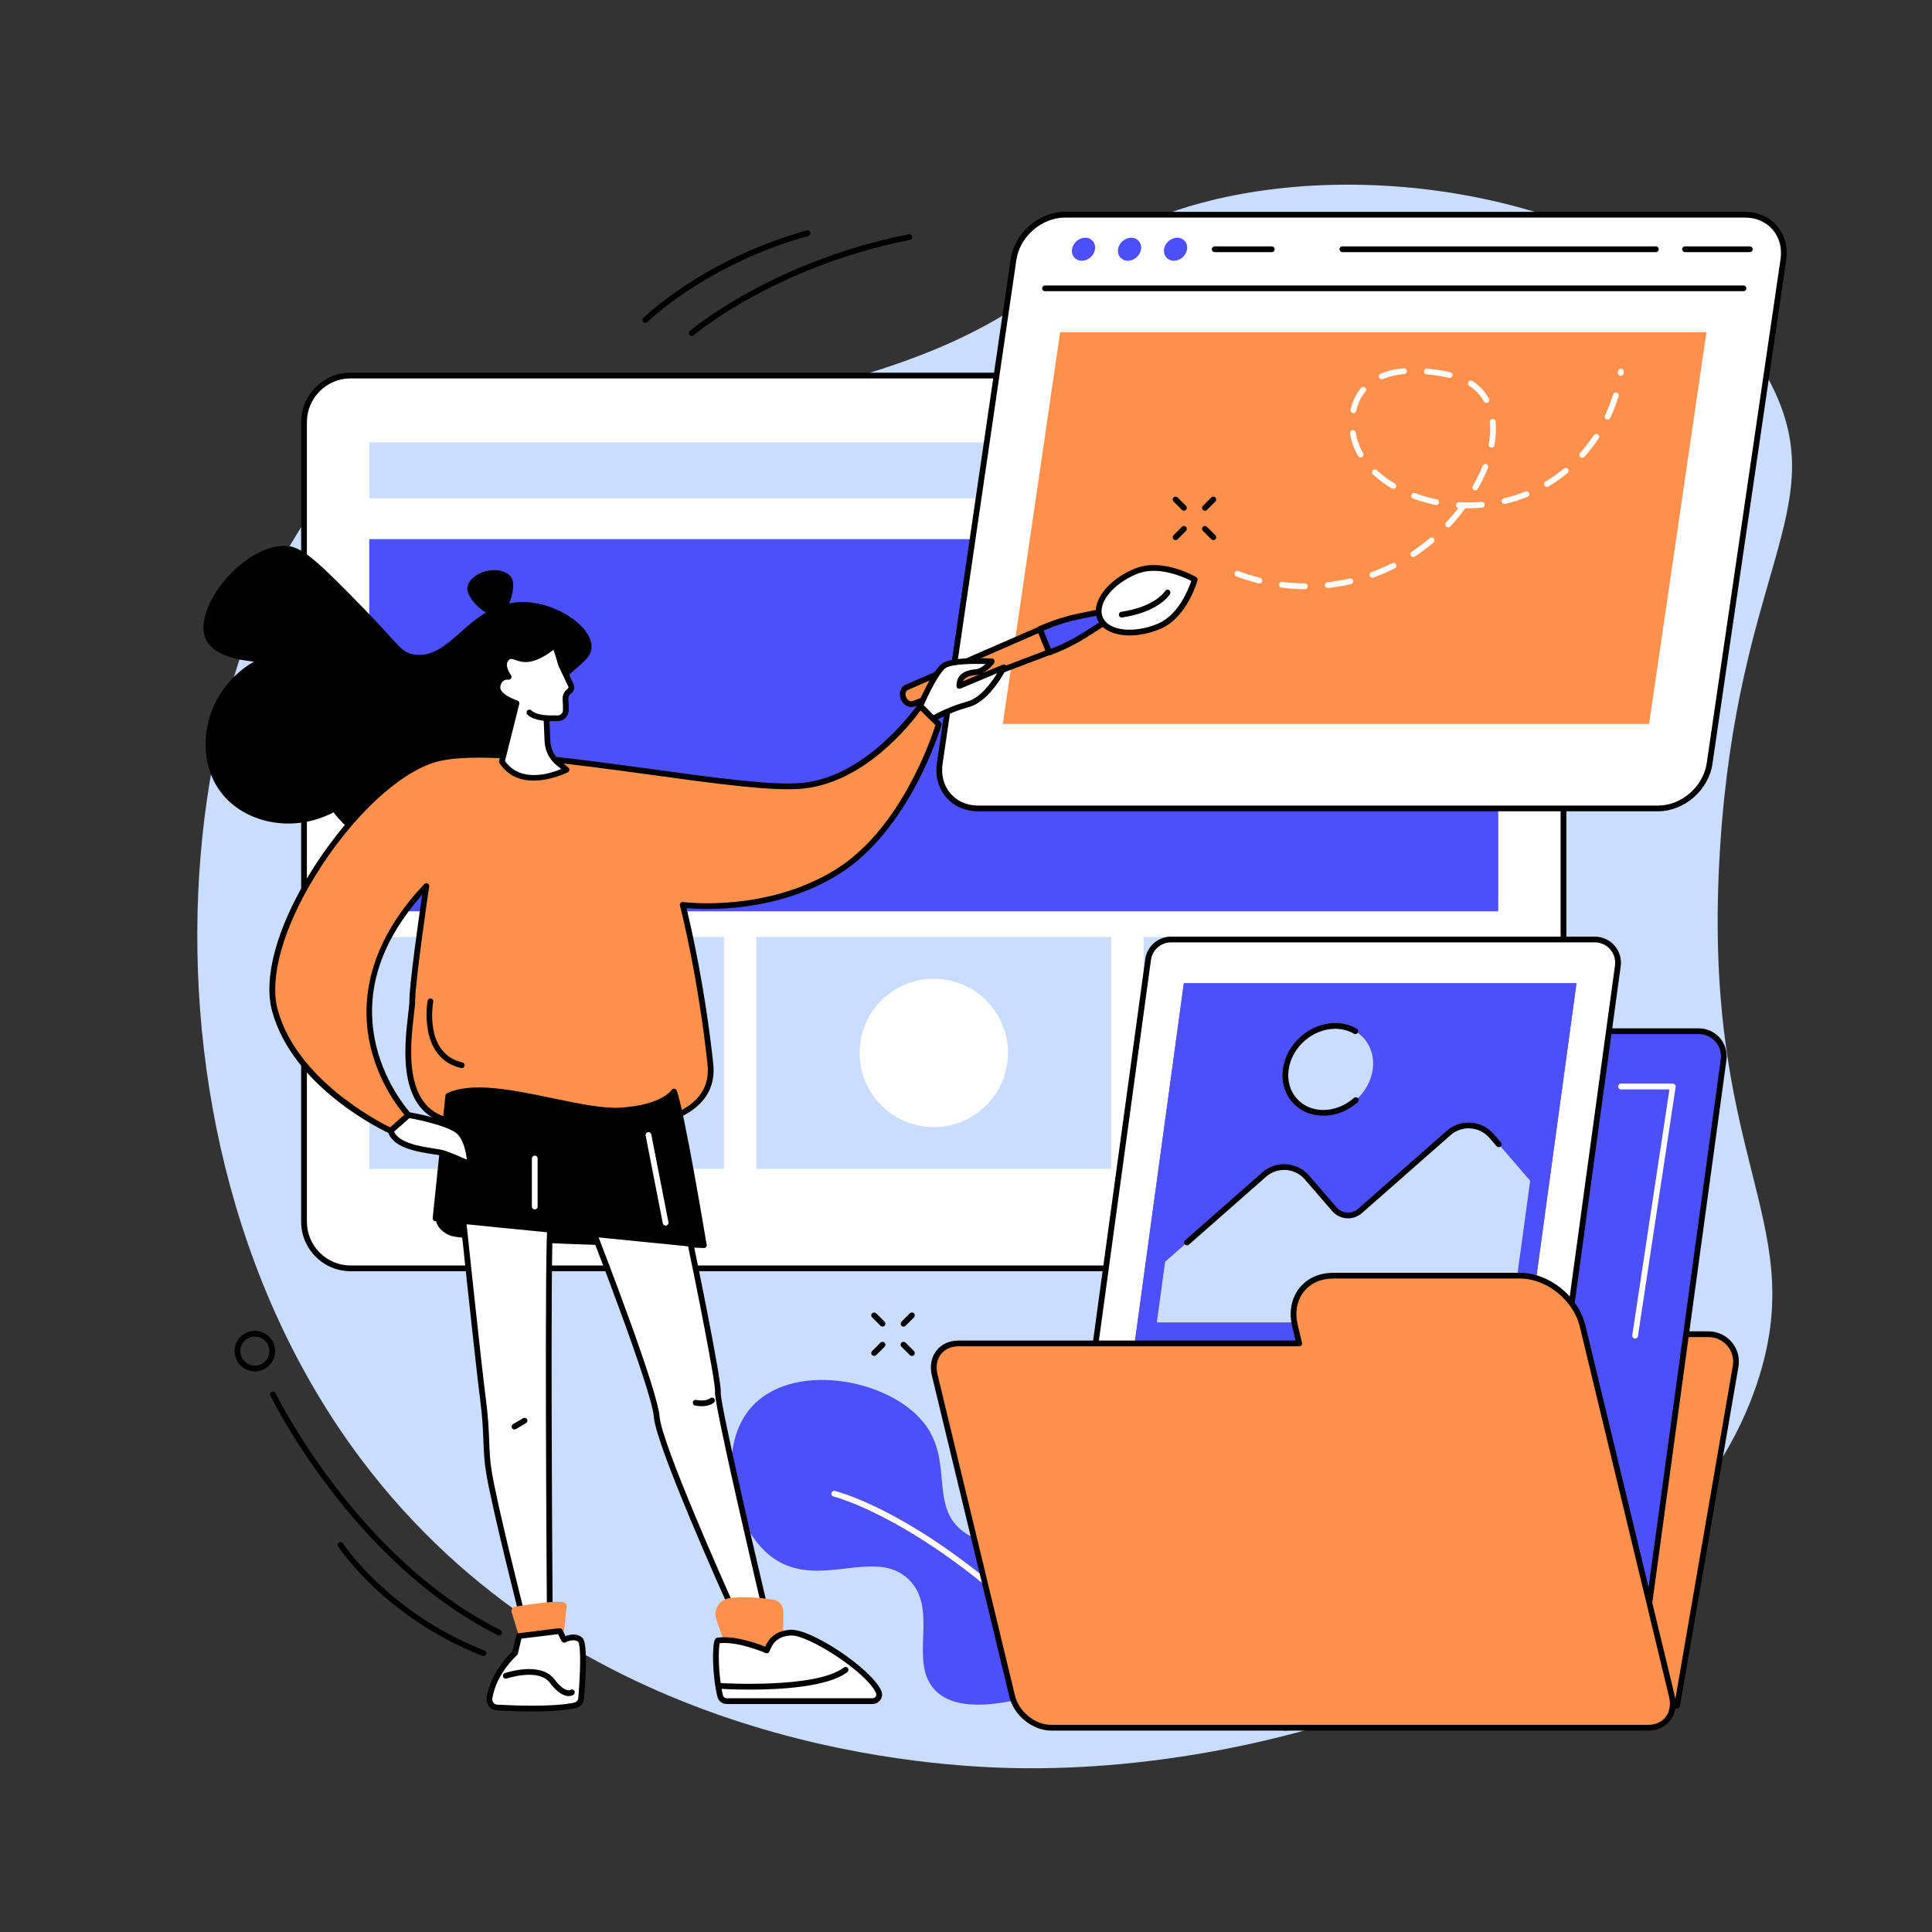
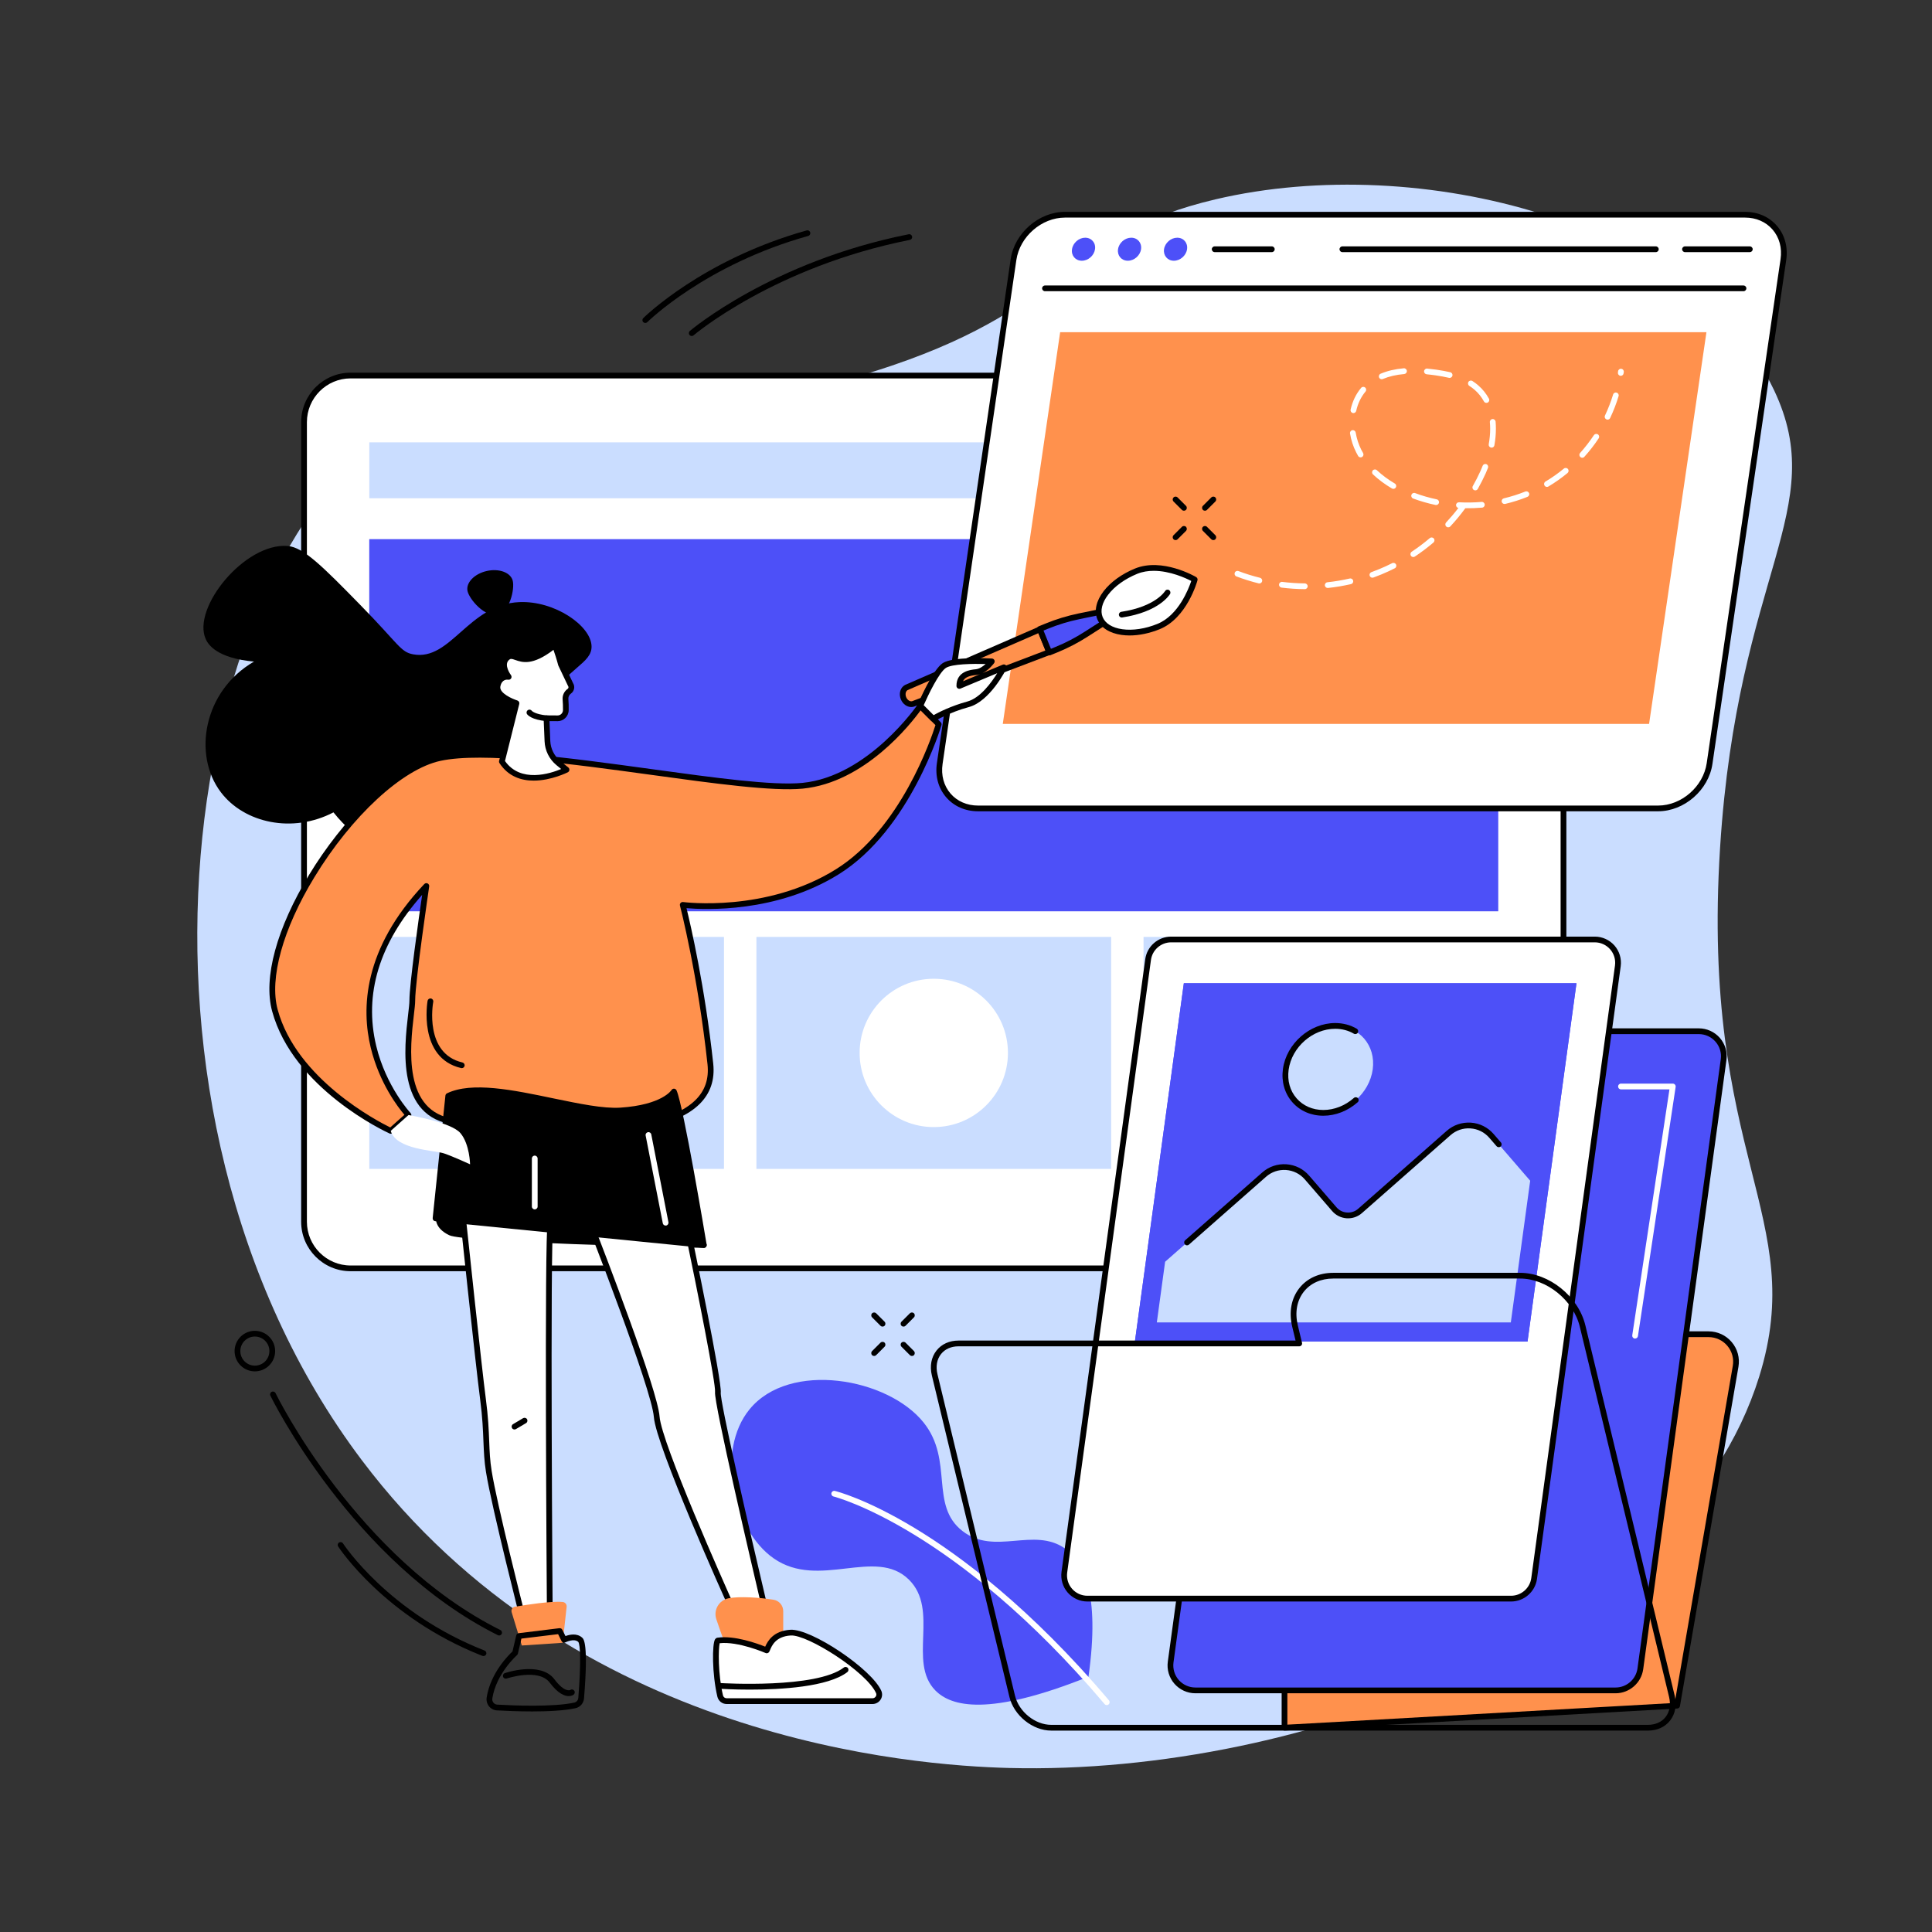
<svg xmlns="http://www.w3.org/2000/svg" width="250" zoomAndPan="magnify" viewBox="0 0 187.5 187.5" height="250" preserveAspectRatio="xMidYMid meet" version="1.2">
  <rect x="0" y="0" width="187.5" height="187.5" fill="#333333" stroke="none" />
  <g id="bb0bffca11">
    <path style=" stroke:none;fill-rule:nonzero;fill:#caddff;fill-opacity:1;" d="M 86.562 35.48 C 103.91 29.602 103.582 22.719 117.988 19.34 C 137.848 14.684 164.496 21.656 172.172 37.867 C 177.652 49.441 168.633 55.535 166.934 82.254 C 165.023 112.277 175.551 118.113 170.727 133.613 C 162.973 158.523 126.605 172.312 97.941 171.582 C 88.707 171.344 55.629 168.961 35.094 141.684 C 9.352 107.492 17.652 53.234 39.605 40.801 C 52.055 33.754 61.922 43.836 86.562 35.48 " />
    <path style=" stroke:none;fill-rule:nonzero;fill:#4d50f8;fill-opacity:1;" d="M 105.637 162.723 C 106.797 154.512 105.105 151.531 103.391 150.305 C 100.344 148.125 96.531 151.02 93.402 148.582 C 90.184 146.074 92.578 141.738 89.641 138.062 C 86.168 133.715 76.625 132.039 72.75 136.766 C 69.43 140.809 71.117 148.48 75.09 151.242 C 79.496 154.309 84.969 150.105 88.207 153.301 C 91.184 156.238 88.086 161.309 90.77 164.051 C 92.305 165.621 95.934 166.617 105.637 162.723 " />
    <path style=" stroke:none;fill-rule:nonzero;fill:#ffffff;fill-opacity:1;" d="M 107.41 165.48 C 107.332 165.48 107.254 165.445 107.199 165.379 C 92.711 148.27 81.012 145.262 80.895 145.234 C 80.746 145.199 80.652 145.047 80.691 144.898 C 80.727 144.75 80.879 144.656 81.027 144.695 C 81.148 144.723 84.055 145.445 88.805 148.32 C 93.176 150.965 99.988 156.004 107.625 165.02 C 107.723 165.137 107.707 165.312 107.59 165.414 C 107.539 165.457 107.473 165.48 107.41 165.48 " />
    <path style=" stroke:none;fill-rule:nonzero;fill:#ffffff;fill-opacity:1;" d="M 147.215 36.445 L 34.027 36.445 C 31.531 36.445 29.504 38.469 29.504 40.969 L 29.504 118.57 C 29.504 121.066 31.531 123.094 34.027 123.094 L 147.215 123.094 C 149.711 123.094 151.738 121.066 151.738 118.57 L 151.738 40.969 C 151.738 38.469 149.711 36.445 147.215 36.445 " />
    <path style=" stroke:none;fill-rule:nonzero;fill:#000000;fill-opacity:1;" d="M 34.027 36.723 C 31.688 36.723 29.785 38.629 29.785 40.969 L 29.785 118.57 C 29.785 120.91 31.688 122.816 34.027 122.816 L 147.215 122.816 C 149.555 122.816 151.457 120.91 151.457 118.57 L 151.457 40.969 C 151.457 38.629 149.555 36.723 147.215 36.723 Z M 147.215 123.371 L 34.027 123.371 C 31.379 123.371 29.227 121.219 29.227 118.57 L 29.227 40.969 C 29.227 38.32 31.379 36.168 34.027 36.168 L 147.215 36.168 C 149.863 36.168 152.016 38.32 152.016 40.969 L 152.016 118.57 C 152.016 121.219 149.863 123.371 147.215 123.371 " />
    <path style=" stroke:none;fill-rule:nonzero;fill:#caddff;fill-opacity:1;" d="M 145.406 48.355 L 35.84 48.355 L 35.84 42.93 L 145.406 42.93 L 145.406 48.355 " />
    <path style=" stroke:none;fill-rule:nonzero;fill:#4d50f8;fill-opacity:1;" d="M 145.406 88.441 L 35.836 88.441 L 35.836 52.324 L 145.406 52.324 L 145.406 88.441 " />
    <path style=" stroke:none;fill-rule:nonzero;fill:#ffffff;fill-opacity:1;" d="M 142.91 45.641 C 142.91 46.363 142.324 46.949 141.602 46.949 C 140.879 46.949 140.297 46.363 140.297 45.641 C 140.297 44.922 140.879 44.336 141.602 44.336 C 142.324 44.336 142.91 44.922 142.91 45.641 " />
    <path style=" stroke:none;fill-rule:nonzero;fill:#caddff;fill-opacity:1;" d="M 70.262 113.441 L 35.84 113.441 L 35.84 90.926 L 70.262 90.926 L 70.262 113.441 " />
    <path style=" stroke:none;fill-rule:nonzero;fill:#caddff;fill-opacity:1;" d="M 107.836 113.441 L 73.41 113.441 L 73.41 90.926 L 107.836 90.926 L 107.836 113.441 " />
    <path style=" stroke:none;fill-rule:nonzero;fill:#caddff;fill-opacity:1;" d="M 145.406 113.441 L 110.98 113.441 L 110.98 90.926 L 145.406 90.926 L 145.406 113.441 " />
    <path style=" stroke:none;fill-rule:nonzero;fill:#ffffff;fill-opacity:1;" d="M 135.391 102.184 C 135.391 106.16 132.168 109.383 128.191 109.383 C 124.219 109.383 120.996 106.16 120.996 102.184 C 120.996 98.211 124.219 94.988 128.191 94.988 C 132.168 94.988 135.391 98.211 135.391 102.184 " />
    <path style=" stroke:none;fill-rule:nonzero;fill:#ffffff;fill-opacity:1;" d="M 97.82 102.184 C 97.82 106.16 94.598 109.383 90.621 109.383 C 86.645 109.383 83.426 106.16 83.426 102.184 C 83.426 98.211 86.645 94.988 90.621 94.988 C 94.598 94.988 97.82 98.211 97.82 102.184 " />
    <path style=" stroke:none;fill-rule:nonzero;fill:#ffffff;fill-opacity:1;" d="M 60.246 102.184 C 60.246 106.16 57.023 109.383 53.051 109.383 C 49.074 109.383 45.855 106.16 45.855 102.184 C 45.855 98.211 49.074 94.988 53.051 94.988 C 57.023 94.988 60.246 98.211 60.246 102.184 " />
    <path style=" stroke:none;fill-rule:nonzero;fill:#ffffff;fill-opacity:1;" d="M 169.359 20.84 L 103.355 20.84 C 100.949 20.84 98.715 22.789 98.363 25.195 L 91.199 74.102 C 90.848 76.508 92.512 78.457 94.918 78.457 L 160.922 78.457 C 163.328 78.457 165.562 76.508 165.914 74.102 L 173.078 25.195 C 173.43 22.789 171.766 20.84 169.359 20.84 " />
    <path style=" stroke:none;fill-rule:nonzero;fill:#000000;fill-opacity:1;" d="M 103.355 21.117 C 101.086 21.117 98.969 22.965 98.637 25.234 L 91.477 74.141 C 91.316 75.234 91.594 76.254 92.25 77.016 C 92.898 77.766 93.848 78.18 94.918 78.18 L 160.922 78.18 C 163.191 78.18 165.305 76.332 165.637 74.062 L 172.801 25.152 C 172.961 24.062 172.688 23.043 172.027 22.281 C 171.379 21.531 170.434 21.117 169.359 21.117 Z M 160.922 78.734 L 94.918 78.734 C 93.68 78.734 92.586 78.254 91.828 77.379 C 91.062 76.492 90.742 75.316 90.926 74.062 L 98.086 25.152 C 98.457 22.621 100.82 20.559 103.355 20.559 L 169.359 20.559 C 170.594 20.559 171.691 21.039 172.449 21.914 C 173.215 22.801 173.535 23.98 173.352 25.234 L 166.191 74.141 C 165.82 76.676 163.457 78.734 160.922 78.734 " />
    <path style=" stroke:none;fill-rule:nonzero;fill:#000000;fill-opacity:1;" d="M 169.207 28.262 L 101.418 28.262 C 101.262 28.262 101.137 28.137 101.137 27.984 C 101.137 27.832 101.262 27.707 101.418 27.707 L 169.207 27.707 C 169.359 27.707 169.484 27.832 169.484 27.984 C 169.484 28.137 169.359 28.262 169.207 28.262 " />
    <path style=" stroke:none;fill-rule:nonzero;fill:#4d50f8;fill-opacity:1;" d="M 106.27 24.188 C 106.18 24.805 105.609 25.305 104.992 25.305 C 104.375 25.305 103.945 24.805 104.039 24.188 C 104.129 23.57 104.703 23.07 105.316 23.07 C 105.934 23.07 106.363 23.57 106.27 24.188 " />
    <path style=" stroke:none;fill-rule:nonzero;fill:#4d50f8;fill-opacity:1;" d="M 110.738 24.188 C 110.648 24.805 110.074 25.305 109.457 25.305 C 108.84 25.305 108.414 24.805 108.504 24.188 C 108.594 23.57 109.168 23.07 109.785 23.07 C 110.402 23.07 110.828 23.57 110.738 24.188 " />
    <path style=" stroke:none;fill-rule:nonzero;fill:#4d50f8;fill-opacity:1;" d="M 115.203 24.188 C 115.113 24.805 114.539 25.305 113.926 25.305 C 113.309 25.305 112.883 24.805 112.969 24.188 C 113.062 23.57 113.633 23.07 114.25 23.07 C 114.867 23.07 115.293 23.57 115.203 24.188 " />
    <path style=" stroke:none;fill-rule:nonzero;fill:#000000;fill-opacity:1;" d="M 169.816 24.469 L 163.527 24.469 C 163.375 24.469 163.25 24.344 163.25 24.188 C 163.25 24.035 163.375 23.91 163.527 23.91 L 169.816 23.91 C 169.973 23.91 170.098 24.035 170.098 24.188 C 170.098 24.344 169.973 24.469 169.816 24.469 " />
    <path style=" stroke:none;fill-rule:nonzero;fill:#000000;fill-opacity:1;" d="M 160.699 24.469 L 130.277 24.469 C 130.125 24.469 130 24.344 130 24.188 C 130 24.035 130.125 23.91 130.277 23.91 L 160.699 23.91 C 160.852 23.91 160.977 24.035 160.977 24.188 C 160.977 24.344 160.852 24.469 160.699 24.469 " />
    <path style=" stroke:none;fill-rule:nonzero;fill:#000000;fill-opacity:1;" d="M 123.43 24.469 L 117.883 24.469 C 117.73 24.469 117.605 24.344 117.605 24.188 C 117.605 24.035 117.73 23.91 117.883 23.91 L 123.43 23.91 C 123.582 23.91 123.707 24.035 123.707 24.188 C 123.707 24.344 123.582 24.469 123.43 24.469 " />
    <path style=" stroke:none;fill-rule:nonzero;fill:#ff914d;fill-opacity:1;" d="M 160.043 70.254 L 97.32 70.254 L 102.887 32.242 L 165.609 32.242 L 160.043 70.254 " />
    <path style=" stroke:none;fill-rule:nonzero;fill:#000000;fill-opacity:1;" d="M 51.906 73.957 C 50.375 78.984 43.992 83.98 38.23 82.766 C 37.289 82.566 34.77 81.867 32.363 78.84 C 28.391 80.91 23.711 79.879 21.441 76.895 C 18.672 73.254 19.758 67.035 24.652 64.207 C 21.047 63.875 20.207 62.555 19.973 62.039 C 18.586 59.016 23.758 52.648 27.922 52.988 C 29.461 53.113 31.32 54.984 34.98 58.723 C 38.758 62.582 38.863 63.277 40.105 63.504 C 43.758 64.172 45.453 58.641 50.414 58.434 C 53.812 58.289 57.336 60.699 57.41 62.699 C 57.473 64.418 54.961 64.812 53.223 68.086 C 51.93 70.523 52.613 71.645 51.906 73.957 " />
    <path style=" stroke:none;fill-rule:nonzero;fill:#000000;fill-opacity:1;" d="M 49.766 56.383 C 49.949 57.188 49.484 59.379 48.273 59.652 C 47.059 59.926 45.559 58.176 45.375 57.367 C 45.195 56.562 46.031 55.688 47.242 55.414 C 48.453 55.141 49.586 55.574 49.766 56.383 " />
    <path style=" stroke:none;fill-rule:nonzero;fill:#ff914d;fill-opacity:1;" d="M 39.645 108.215 C 39.645 108.215 30.02 98.008 41.379 85.988 C 41.379 85.988 40.016 95.176 40.016 97.102 C 40.012 99.031 37.742 108.09 44.125 108.867 C 50.512 109.648 69.879 112.008 68.941 103.262 C 68.004 94.516 66.262 87.816 66.262 87.816 C 66.262 87.816 74.32 88.93 81.262 84.609 C 88.203 80.285 91.102 70.293 91.102 70.293 L 89.312 68.5 C 89.312 68.5 84.516 75.609 77.887 76.258 C 71.262 76.906 50.051 71.98 42.688 73.566 C 35.324 75.152 24.641 90.57 26.68 98.062 C 28.719 105.551 37.922 109.75 37.922 109.75 L 39.645 108.215 " />
    <path style=" stroke:none;fill-rule:nonzero;fill:#000000;fill-opacity:1;" d="M 41.379 85.711 C 41.418 85.711 41.461 85.719 41.5 85.738 C 41.609 85.793 41.672 85.91 41.652 86.031 C 41.641 86.121 40.293 95.219 40.293 97.102 C 40.293 97.422 40.234 97.902 40.164 98.512 C 39.805 101.582 39.055 107.969 44.16 108.594 C 49.391 109.23 63.27 110.922 67.492 106.762 C 68.43 105.836 68.812 104.703 68.664 103.293 C 67.738 94.668 66.008 87.953 65.992 87.887 C 65.969 87.797 65.988 87.703 66.051 87.633 C 66.113 87.562 66.207 87.531 66.297 87.543 C 66.379 87.551 74.344 88.586 81.113 84.371 C 87.418 80.449 90.383 71.652 90.785 70.371 L 89.348 68.934 C 88.375 70.277 83.926 75.945 77.914 76.535 C 74.992 76.82 69.266 76.035 63.203 75.199 C 55.535 74.148 46.848 72.953 42.746 73.84 C 39.051 74.637 34.129 79.18 30.504 85.145 C 27.453 90.16 26.121 94.961 26.949 97.988 C 28.781 104.727 36.641 108.812 37.875 109.418 L 39.25 108.191 C 38.652 107.492 36.82 105.133 35.98 101.676 C 35.066 97.91 35.223 92.098 41.176 85.797 C 41.23 85.742 41.301 85.711 41.379 85.711 Z M 37.922 110.027 C 37.883 110.027 37.844 110.02 37.805 110.004 C 37.426 109.832 28.461 105.664 26.41 98.137 C 25.531 94.914 26.852 90.074 30.027 84.852 C 33.105 79.789 38.199 74.25 42.629 73.293 C 46.824 72.391 55.188 73.539 63.277 74.648 C 69.309 75.477 75 76.258 77.863 75.98 C 84.281 75.352 89.035 68.414 89.082 68.344 C 89.129 68.277 89.203 68.23 89.285 68.223 C 89.367 68.215 89.449 68.246 89.508 68.305 L 91.301 70.094 C 91.371 70.168 91.398 70.273 91.371 70.371 C 91.34 70.473 88.359 80.516 81.406 84.844 C 75.348 88.621 68.359 88.289 66.625 88.137 C 67.008 89.691 68.414 95.746 69.219 103.23 C 69.387 104.801 68.938 106.121 67.883 107.156 C 63.469 111.508 49.395 109.793 44.098 109.145 C 38.438 108.457 39.23 101.695 39.609 98.449 C 39.68 97.855 39.734 97.391 39.734 97.102 C 39.734 95.516 40.625 89.219 40.969 86.848 C 36.801 91.551 35.301 96.484 36.516 101.52 C 37.469 105.461 39.82 108 39.848 108.023 C 39.898 108.078 39.926 108.152 39.922 108.227 C 39.918 108.305 39.883 108.375 39.828 108.422 L 38.109 109.957 C 38.055 110.004 37.988 110.027 37.922 110.027 " />
    <path style=" stroke:none;fill-rule:nonzero;fill:#ff914d;fill-opacity:1;" d="M 87.688 67.762 C 87.516 67.348 87.637 66.898 87.957 66.727 L 100.926 61.078 L 101.828 63.289 L 88.605 68.316 C 88.254 68.418 87.855 68.176 87.688 67.762 " />
    <path style=" stroke:none;fill-rule:nonzero;fill:#000000;fill-opacity:1;" d="M 88.078 66.977 C 87.891 67.082 87.832 67.383 87.941 67.656 C 88.055 67.934 88.309 68.105 88.52 68.051 L 101.461 63.133 L 100.773 61.449 Z M 88.438 68.617 C 88.023 68.617 87.613 68.328 87.426 67.867 C 87.203 67.32 87.375 66.723 87.824 66.48 C 87.832 66.477 87.836 66.473 87.844 66.469 L 100.812 60.824 C 100.879 60.793 100.961 60.793 101.027 60.82 C 101.098 60.848 101.152 60.902 101.184 60.973 L 102.082 63.188 C 102.113 63.254 102.109 63.332 102.082 63.402 C 102.051 63.473 101.996 63.523 101.926 63.551 L 88.703 68.578 C 88.695 68.578 88.688 68.582 88.68 68.582 C 88.602 68.605 88.52 68.617 88.438 68.617 " />
    <path style=" stroke:none;fill-rule:nonzero;fill:#4d50f8;fill-opacity:1;" d="M 107.336 60.316 L 106.945 59.352 L 104.715 59.812 C 103.648 60.035 102.605 60.352 101.602 60.762 L 100.91 61.043 L 101.84 63.328 L 102.531 63.043 C 103.535 62.637 104.504 62.133 105.422 61.543 L 107.336 60.316 " />
    <path style=" stroke:none;fill-rule:nonzero;fill:#000000;fill-opacity:1;" d="M 101.273 61.195 L 101.992 62.965 L 102.426 62.789 C 103.414 62.387 104.371 61.887 105.27 61.309 L 106.992 60.207 L 106.773 59.672 L 104.773 60.086 C 103.723 60.301 102.691 60.617 101.703 61.02 Z M 101.84 63.605 C 101.805 63.605 101.766 63.598 101.73 63.582 C 101.664 63.555 101.609 63.5 101.582 63.434 L 100.652 61.148 C 100.594 61.004 100.66 60.844 100.805 60.785 L 101.496 60.504 C 102.512 60.086 103.578 59.766 104.66 59.539 L 106.887 59.082 C 107.02 59.051 107.152 59.125 107.203 59.246 L 107.594 60.211 C 107.645 60.336 107.602 60.48 107.488 60.551 L 105.57 61.777 C 104.645 62.375 103.656 62.887 102.637 63.305 L 101.945 63.586 C 101.91 63.598 101.875 63.605 101.84 63.605 " />
    <path style=" stroke:none;fill-rule:nonzero;fill:#ffffff;fill-opacity:1;" d="M 112.445 60.801 C 109.906 61.836 107.359 61.473 106.754 59.992 C 106.152 58.508 107.719 56.469 110.258 55.434 C 112.797 54.398 115.945 56.246 115.945 56.246 C 115.945 56.246 114.984 59.77 112.445 60.801 " />
    <path style=" stroke:none;fill-rule:nonzero;fill:#000000;fill-opacity:1;" d="M 111.969 55.398 C 111.426 55.398 110.879 55.48 110.363 55.691 C 109.18 56.176 108.18 56.891 107.547 57.715 C 106.949 58.492 106.758 59.266 107.012 59.887 C 107.266 60.508 107.941 60.926 108.914 61.066 C 109.941 61.211 111.156 61.027 112.34 60.543 C 114.371 59.715 115.359 57.137 115.613 56.383 C 115.086 56.109 113.555 55.398 111.969 55.398 Z M 109.625 61.672 C 109.355 61.672 109.09 61.652 108.836 61.617 C 107.66 61.449 106.828 60.91 106.496 60.098 C 106.168 59.285 106.383 58.316 107.105 57.375 C 107.797 56.477 108.879 55.695 110.152 55.176 C 112.785 54.102 115.953 55.926 116.086 56.004 C 116.195 56.07 116.25 56.199 116.215 56.32 C 116.176 56.469 115.184 59.988 112.551 61.062 C 111.566 61.461 110.555 61.672 109.625 61.672 " />
    <path style=" stroke:none;fill-rule:nonzero;fill:#000000;fill-opacity:1;" d="M 108.863 59.93 C 108.73 59.93 108.609 59.832 108.59 59.695 C 108.566 59.543 108.672 59.398 108.824 59.375 C 112.148 58.871 113.062 57.379 113.07 57.363 C 113.148 57.23 113.316 57.184 113.449 57.262 C 113.582 57.34 113.629 57.508 113.555 57.641 C 113.512 57.711 112.527 59.375 108.906 59.926 C 108.891 59.93 108.879 59.93 108.863 59.93 " />
    <path style=" stroke:none;fill-rule:nonzero;fill:#ffffff;fill-opacity:1;" d="M 89.312 68.5 C 89.312 68.5 90.719 65.195 91.645 64.586 C 92.574 63.977 96.254 64.188 96.254 64.188 C 96.254 64.188 95.574 65.148 94.719 65.23 C 93.863 65.312 93.098 65.578 93.102 66.57 L 97.426 64.762 C 97.426 64.762 95.91 67.82 93.953 68.352 C 91.996 68.883 90.559 69.75 90.559 69.75 L 89.312 68.5 " />
    <path style=" stroke:none;fill-rule:nonzero;fill:#000000;fill-opacity:1;" d="M 95.125 65.422 C 95 65.465 94.875 65.496 94.742 65.508 C 94.016 65.578 93.617 65.758 93.461 66.117 Z M 89.645 68.438 L 90.605 69.402 C 91.062 69.148 92.297 68.512 93.879 68.082 C 95.133 67.742 96.223 66.238 96.781 65.332 L 93.211 66.828 C 93.125 66.863 93.027 66.855 92.949 66.801 C 92.871 66.75 92.824 66.664 92.824 66.57 C 92.816 65.133 94.227 64.996 94.691 64.953 C 95.047 64.918 95.395 64.68 95.652 64.441 C 94.426 64.406 92.387 64.434 91.801 64.82 C 91.137 65.254 90.082 67.438 89.645 68.438 Z M 90.559 70.027 C 90.488 70.027 90.418 70 90.363 69.949 L 89.113 68.699 C 89.035 68.617 89.012 68.496 89.055 68.391 C 89.203 68.047 90.523 64.992 91.492 64.355 C 92.469 63.711 95.883 63.887 96.27 63.91 C 96.371 63.918 96.461 63.977 96.504 64.066 C 96.547 64.16 96.539 64.266 96.48 64.352 C 96.457 64.383 96.008 65.004 95.355 65.324 L 97.32 64.504 C 97.426 64.461 97.551 64.488 97.629 64.57 C 97.711 64.656 97.727 64.781 97.676 64.887 C 97.613 65.016 96.082 68.062 94.027 68.621 C 92.129 69.133 90.719 69.98 90.703 69.988 C 90.66 70.016 90.609 70.027 90.559 70.027 " />
    <path style=" stroke:none;fill-rule:nonzero;fill:#000000;fill-opacity:1;" d="M 44.816 103.664 C 44.793 103.664 44.773 103.66 44.75 103.656 C 40.531 102.668 41.488 97.18 41.496 97.125 C 41.527 96.977 41.672 96.875 41.82 96.902 C 41.973 96.93 42.074 97.074 42.047 97.227 C 42.008 97.43 41.176 102.25 44.879 103.113 C 45.027 103.148 45.121 103.297 45.086 103.449 C 45.055 103.574 44.941 103.664 44.816 103.664 " />
    <path style=" stroke:none;fill-rule:nonzero;fill:#ffffff;fill-opacity:1;" d="M 53.039 69.707 L 54.117 69.711 C 54.555 69.715 54.906 69.355 54.914 68.922 C 54.918 68.562 54.906 68.203 54.879 67.852 C 54.859 67.551 54.996 67.262 55.246 67.09 C 55.461 66.941 55.516 66.648 55.371 66.43 L 54.441 64.48 C 54.176 63.473 53.848 62.605 53.848 62.605 C 50.633 65.23 50.062 63.145 49.246 63.809 C 48.434 64.469 49.367 65.691 49.367 65.691 C 49.367 65.691 48.488 65.531 48.285 66.57 C 48.082 67.609 50.125 68.246 50.125 68.246 L 48.707 73.91 C 50.688 76.922 54.98 74.699 54.98 74.699 L 54.176 74.035 C 53.543 73.516 53.16 72.746 53.129 71.93 L 53.039 69.707 " />
    <path style=" stroke:none;fill-rule:nonzero;fill:#000000;fill-opacity:1;" d="M 49.008 73.855 C 50.531 76.016 53.406 75.074 54.461 74.633 L 54 74.254 C 53.305 73.68 52.887 72.84 52.852 71.941 L 52.758 69.719 C 52.754 69.641 52.785 69.566 52.836 69.512 C 52.891 69.457 52.961 69.426 53.039 69.426 L 54.117 69.434 C 54.121 69.434 54.121 69.434 54.121 69.434 C 54.402 69.434 54.633 69.199 54.637 68.918 C 54.641 68.582 54.629 68.23 54.602 67.871 C 54.574 67.477 54.758 67.086 55.086 66.859 C 55.176 66.797 55.199 66.676 55.137 66.586 C 55.129 66.574 55.125 66.562 55.117 66.551 L 54.188 64.598 C 54.18 64.582 54.176 64.566 54.172 64.551 C 54.016 63.957 53.832 63.406 53.715 63.066 C 51.668 64.633 50.668 64.281 50 64.047 C 49.656 63.926 49.562 63.91 49.422 64.023 C 48.828 64.508 49.582 65.512 49.59 65.52 C 49.656 65.613 49.664 65.738 49.605 65.836 C 49.543 65.934 49.43 65.984 49.316 65.965 C 49.219 65.949 48.699 65.902 48.559 66.625 C 48.434 67.27 49.742 67.836 50.207 67.98 C 50.348 68.027 50.43 68.172 50.395 68.316 Z M 51.793 75.758 C 50.598 75.758 49.332 75.371 48.477 74.062 C 48.434 74 48.418 73.918 48.438 73.844 L 49.793 68.426 C 49.191 68.199 47.809 67.559 48.012 66.516 C 48.145 65.848 48.527 65.551 48.891 65.449 C 48.605 64.891 48.441 64.102 49.07 63.59 C 49.465 63.27 49.848 63.402 50.184 63.523 C 50.805 63.738 51.652 64.039 53.668 62.391 C 53.738 62.336 53.832 62.316 53.918 62.336 C 54.004 62.359 54.074 62.426 54.105 62.508 C 54.121 62.543 54.438 63.383 54.703 64.383 L 55.613 66.293 C 55.828 66.633 55.734 67.09 55.402 67.316 C 55.238 67.434 55.145 67.629 55.16 67.832 C 55.188 68.207 55.199 68.574 55.191 68.926 C 55.184 69.512 54.703 69.988 54.121 69.988 C 54.121 69.988 54.117 69.988 54.117 69.988 L 53.328 69.984 L 53.406 71.918 C 53.438 72.656 53.781 73.352 54.352 73.824 L 55.156 74.484 C 55.23 74.543 55.266 74.637 55.258 74.73 C 55.246 74.824 55.191 74.906 55.109 74.949 C 55.082 74.961 53.508 75.758 51.793 75.758 " />
    <path style=" stroke:none;fill-rule:nonzero;fill:#ffffff;fill-opacity:1;" d="M 51.379 69.148 C 51.379 69.148 51.676 69.578 53.039 69.707 L 51.379 69.148 " />
    <path style=" stroke:none;fill-rule:nonzero;fill:#000000;fill-opacity:1;" d="M 53.039 69.984 C 53.027 69.984 53.02 69.984 53.012 69.984 C 51.59 69.852 51.211 69.395 51.148 69.305 C 51.062 69.176 51.098 69.004 51.223 68.918 C 51.348 68.832 51.516 68.859 51.605 68.98 C 51.621 69 51.93 69.324 53.062 69.43 C 53.215 69.441 53.328 69.578 53.316 69.73 C 53.301 69.875 53.18 69.984 53.039 69.984 " />
-     <path style=" stroke:none;fill-rule:nonzero;fill:#000000;fill-opacity:1;" d="M 68.305 120.828 C 68.305 120.828 45.215 120.332 43.723 119.625 C 42.438 119.016 42.594 118.207 42.594 118.207 L 67.023 119.625 L 68.305 120.828 " />
+     <path style=" stroke:none;fill-rule:nonzero;fill:#000000;fill-opacity:1;" d="M 68.305 120.828 C 68.305 120.828 45.215 120.332 43.723 119.625 C 42.438 119.016 42.594 118.207 42.594 118.207 L 67.023 119.625 " />
    <path style=" stroke:none;fill-rule:nonzero;fill:#000000;fill-opacity:1;" d="M 42.902 118.504 C 42.977 118.73 43.199 119.07 43.84 119.375 C 44.871 119.859 58.332 120.324 67.586 120.531 L 66.906 119.898 Z M 68.305 121.105 C 68.305 121.105 68.301 121.105 68.301 121.105 C 65.93 121.055 45.105 120.59 43.602 119.879 C 42.141 119.184 42.309 118.199 42.32 118.156 C 42.344 118.02 42.473 117.922 42.609 117.93 L 67.039 119.348 C 67.105 119.352 67.168 119.379 67.215 119.422 L 68.496 120.625 C 68.578 120.703 68.605 120.828 68.562 120.934 C 68.52 121.039 68.418 121.105 68.305 121.105 " />
    <path style=" stroke:none;fill-rule:nonzero;fill:#ffffff;fill-opacity:1;" d="M 66.656 118.949 C 66.656 118.949 69.805 134.059 69.672 135.125 C 69.539 136.195 74.164 155.777 74.164 155.777 L 70.934 155.809 C 70.934 155.809 63.945 140.305 63.734 137.504 C 63.527 134.703 57.246 118.664 57.246 118.664 L 66.656 118.949 " />
    <path style=" stroke:none;fill-rule:nonzero;fill:#000000;fill-opacity:1;" d="M 57.656 118.957 C 58.645 121.492 63.82 134.887 64.012 137.48 C 64.203 140.047 70.359 153.852 71.113 155.527 L 73.812 155.504 C 73.074 152.359 69.266 136.133 69.395 135.094 C 69.488 134.352 67.688 125.277 66.426 119.219 Z M 70.934 156.086 C 70.824 156.086 70.723 156.023 70.68 155.922 C 70.391 155.289 63.668 140.34 63.457 137.523 C 63.254 134.797 57.047 118.926 56.984 118.766 C 56.953 118.68 56.965 118.582 57.016 118.504 C 57.07 118.426 57.16 118.379 57.254 118.387 L 66.664 118.668 C 66.793 118.672 66.902 118.766 66.926 118.891 C 67.25 120.441 70.082 134.078 69.949 135.16 C 69.863 135.941 72.586 147.879 74.438 155.715 C 74.457 155.797 74.438 155.883 74.383 155.949 C 74.332 156.016 74.254 156.059 74.168 156.059 L 70.934 156.086 " />
    <path style=" stroke:none;fill-rule:nonzero;fill:#ffffff;fill-opacity:1;" d="M 44.816 117.074 C 44.816 117.074 46.426 132.398 46.871 135.777 C 47.32 139.156 47.094 140.656 47.438 142.801 C 48.016 146.367 50.906 157.684 50.906 157.684 L 53.363 157.398 C 53.363 157.398 53.082 120.395 53.43 118.559 C 53.773 116.727 52.57 116.172 52.57 116.172 L 44.816 117.074 " />
    <path style=" stroke:none;fill-rule:nonzero;fill:#000000;fill-opacity:1;" d="M 45.121 117.32 C 45.34 119.398 46.742 132.652 47.148 135.742 C 47.383 137.516 47.434 138.773 47.477 139.883 C 47.516 140.883 47.551 141.75 47.715 142.758 C 48.234 145.988 50.699 155.734 51.117 157.379 L 53.082 157.152 C 53.055 153.633 52.82 120.289 53.156 118.508 C 53.414 117.141 52.727 116.594 52.516 116.457 Z M 50.906 157.961 C 50.781 157.961 50.668 157.879 50.637 157.754 C 50.609 157.641 47.734 146.383 47.164 142.848 C 46.996 141.805 46.961 140.922 46.918 139.902 C 46.875 138.805 46.828 137.562 46.598 135.812 C 46.156 132.469 44.555 117.258 44.539 117.102 C 44.523 116.949 44.633 116.816 44.781 116.797 L 52.539 115.895 C 52.59 115.887 52.641 115.898 52.688 115.918 C 52.746 115.945 54.086 116.586 53.703 118.613 C 53.363 120.398 53.637 157.027 53.641 157.395 C 53.641 157.539 53.535 157.66 53.395 157.676 L 50.941 157.961 C 50.93 157.961 50.918 157.961 50.906 157.961 " />
-     <path style=" stroke:none;fill-rule:nonzero;fill:#000000;fill-opacity:1;" d="M 68.09 136.473 C 67.742 136.473 67.473 136.414 67.449 136.406 C 67.301 136.375 67.207 136.223 67.242 136.074 C 67.273 135.926 67.422 135.832 67.574 135.863 C 67.816 135.918 68.535 135.996 68.93 135.695 C 69.051 135.602 69.227 135.625 69.32 135.746 C 69.414 135.867 69.391 136.043 69.27 136.137 C 68.918 136.406 68.457 136.473 68.09 136.473 " />
    <path style=" stroke:none;fill-rule:nonzero;fill:#000000;fill-opacity:1;" d="M 49.93 138.73 C 49.836 138.73 49.742 138.684 49.691 138.594 C 49.613 138.461 49.656 138.293 49.789 138.215 L 50.766 137.633 C 50.898 137.559 51.07 137.602 51.148 137.73 C 51.227 137.863 51.184 138.035 51.051 138.113 L 50.074 138.691 C 50.027 138.719 49.98 138.73 49.93 138.73 " />
    <path style=" stroke:none;fill-rule:nonzero;fill:#ff914d;fill-opacity:1;" d="M 54.613 155.473 C 53.473 155.367 51.012 155.754 49.984 155.93 C 49.734 155.973 49.582 156.223 49.656 156.465 L 50.641 159.695 L 54.609 159.43 L 54.992 155.938 C 55.016 155.703 54.848 155.496 54.613 155.473 " />
-     <path style=" stroke:none;fill-rule:nonzero;fill:#ffffff;fill-opacity:1;" d="M 56.312 159.141 C 55.734 158.613 54.746 159.141 54.746 159.141 L 54.324 158.293 L 50.371 158.777 L 49.992 160.418 C 49.992 160.418 47.906 162.234 47.504 164.785 C 47.43 165.254 47.77 165.688 48.242 165.715 C 49.902 165.809 53.723 165.961 55.789 165.512 C 56.129 165.438 56.375 165.148 56.402 164.805 C 56.52 163.359 56.777 159.566 56.312 159.141 " />
    <path style=" stroke:none;fill-rule:nonzero;fill:#000000;fill-opacity:1;" d="M 56.121 159.344 Z M 50.602 159.027 L 50.262 160.48 C 50.25 160.539 50.219 160.59 50.176 160.629 C 50.156 160.648 48.16 162.414 47.781 164.828 C 47.758 164.98 47.797 165.129 47.891 165.246 C 47.98 165.359 48.113 165.426 48.258 165.434 C 49.82 165.523 53.68 165.684 55.73 165.238 C 55.949 165.191 56.105 165.008 56.125 164.781 C 56.398 161.375 56.32 159.598 56.121 159.344 C 55.703 158.969 54.887 159.383 54.879 159.387 C 54.812 159.422 54.734 159.43 54.66 159.406 C 54.59 159.383 54.531 159.332 54.496 159.266 L 54.164 158.594 Z M 51.641 166.094 C 50.273 166.094 48.984 166.035 48.227 165.992 C 47.926 165.977 47.645 165.832 47.457 165.598 C 47.266 165.359 47.184 165.047 47.23 164.742 C 47.605 162.355 49.363 160.621 49.738 160.27 L 50.102 158.711 C 50.129 158.598 50.223 158.512 50.34 158.5 L 54.289 158.016 C 54.41 158.004 54.523 158.062 54.574 158.168 L 54.879 158.781 C 55.262 158.637 55.988 158.469 56.5 158.934 C 56.652 159.074 57.113 159.492 56.68 164.824 C 56.641 165.297 56.309 165.684 55.848 165.781 C 54.742 166.023 53.145 166.094 51.641 166.094 " />
    <path style=" stroke:none;fill-rule:nonzero;fill:#000000;fill-opacity:1;" d="M 55.191 164.605 C 54.793 164.605 54.16 164.371 53.359 163.309 C 52.273 161.863 49.211 162.891 49.18 162.898 C 49.035 162.949 48.875 162.875 48.824 162.734 C 48.773 162.59 48.844 162.43 48.988 162.379 C 49.023 162.363 52.461 161.184 53.805 162.973 C 54.809 164.309 55.34 164.016 55.348 164.012 C 55.469 163.922 55.641 163.953 55.73 164.078 C 55.82 164.203 55.789 164.379 55.664 164.473 C 55.625 164.5 55.461 164.605 55.191 164.605 " />
    <path style=" stroke:none;fill-rule:nonzero;fill:#ff914d;fill-opacity:1;" d="M 75.074 155.254 C 73.773 155.043 71.781 154.898 70.703 155.113 C 69.777 155.297 69.219 156.254 69.52 157.148 C 69.977 158.52 70.613 160.211 70.613 160.211 C 71.324 160.543 76.012 160.418 76.012 160.418 L 76.012 156.359 C 76.012 155.809 75.613 155.344 75.074 155.254 " />
    <path style=" stroke:none;fill-rule:nonzero;fill:#ffffff;fill-opacity:1;" d="M 69.672 159.211 C 69.43 159.25 69.332 162.234 69.895 164.602 C 69.961 164.891 70.223 165.094 70.523 165.094 L 84.676 165.094 C 85.137 165.094 85.465 164.625 85.277 164.207 C 84.34 162.102 78.555 158.324 76.715 158.445 C 74.973 158.559 74.609 159.715 74.41 160.172 C 74.41 160.172 71.582 158.926 69.672 159.211 " />
    <path style=" stroke:none;fill-rule:nonzero;fill:#000000;fill-opacity:1;" d="M 69.715 159.488 Z M 69.844 159.473 C 69.715 160.016 69.672 162.453 70.164 164.535 C 70.203 164.703 70.352 164.816 70.523 164.816 L 84.676 164.816 C 84.805 164.816 84.922 164.75 84.992 164.645 C 85.059 164.543 85.07 164.426 85.023 164.32 C 84.109 162.27 78.371 158.609 76.73 158.723 C 75.277 158.82 74.906 159.707 74.711 160.184 L 74.668 160.281 C 74.637 160.348 74.582 160.402 74.512 160.43 C 74.445 160.457 74.367 160.457 74.301 160.426 C 74.273 160.414 71.652 159.273 69.844 159.473 Z M 84.676 165.375 L 70.523 165.375 C 70.09 165.375 69.723 165.082 69.621 164.664 C 69.098 162.453 69.102 159.531 69.402 159.086 C 69.48 158.977 69.578 158.945 69.629 158.938 C 71.273 158.691 73.504 159.504 74.262 159.809 C 74.508 159.25 75.066 158.273 76.695 158.168 C 78.727 158.039 84.586 161.969 85.531 164.094 C 85.652 164.371 85.629 164.691 85.461 164.945 C 85.289 165.215 84.996 165.375 84.676 165.375 " />
    <path style=" stroke:none;fill-rule:nonzero;fill:#000000;fill-opacity:1;" d="M 72.762 163.977 C 71.207 163.977 70.074 163.906 69.941 163.898 C 69.789 163.891 69.672 163.758 69.684 163.605 C 69.691 163.449 69.828 163.332 69.977 163.344 C 70.07 163.348 79.211 163.898 81.895 161.832 C 82.016 161.738 82.191 161.762 82.285 161.883 C 82.379 162.008 82.355 162.18 82.234 162.277 C 80.355 163.719 75.773 163.977 72.762 163.977 " />
    <path style=" stroke:none;fill-rule:nonzero;fill:#000000;fill-opacity:1;" d="M 43.504 106.359 L 42.27 118.238 L 68.305 120.828 C 68.305 120.828 66.07 107.43 65.406 105.938 C 65.406 105.938 64.473 107.492 60.23 107.773 C 55.984 108.055 47.367 104.5 43.504 106.359 " />
    <path style=" stroke:none;fill-rule:nonzero;fill:#000000;fill-opacity:1;" d="M 42.574 117.988 L 67.969 120.516 C 67.246 116.184 65.898 108.559 65.293 106.469 C 64.715 106.984 63.309 107.848 60.25 108.051 C 58.52 108.168 56.129 107.668 53.598 107.141 C 50.047 106.402 46.035 105.566 43.766 106.543 Z M 68.305 121.105 C 68.297 121.105 68.285 121.105 68.277 121.105 L 42.242 118.516 C 42.168 118.508 42.098 118.473 42.051 118.414 C 42.004 118.355 41.984 118.281 41.992 118.207 L 43.227 106.328 C 43.238 106.23 43.297 106.148 43.383 106.105 C 45.793 104.945 49.82 105.785 53.711 106.598 C 56.203 107.113 58.559 107.605 60.211 107.496 C 64.262 107.227 65.16 105.805 65.168 105.793 C 65.219 105.703 65.32 105.648 65.422 105.656 C 65.527 105.664 65.617 105.727 65.66 105.824 C 66.332 107.332 68.488 120.234 68.578 120.781 C 68.594 120.867 68.566 120.953 68.508 121.02 C 68.457 121.074 68.383 121.105 68.305 121.105 " />
    <path style=" stroke:none;fill-rule:nonzero;fill:#ffffff;fill-opacity:1;" d="M 64.598 118.941 C 64.469 118.941 64.352 118.852 64.324 118.719 L 62.66 110.203 C 62.629 110.055 62.727 109.91 62.879 109.879 C 63.031 109.848 63.176 109.945 63.207 110.098 L 64.871 118.609 C 64.902 118.762 64.801 118.91 64.652 118.938 C 64.633 118.941 64.617 118.941 64.598 118.941 " />
    <path style=" stroke:none;fill-rule:nonzero;fill:#ffffff;fill-opacity:1;" d="M 51.895 117.371 C 51.742 117.371 51.617 117.246 51.617 117.094 L 51.617 112.434 C 51.617 112.277 51.742 112.152 51.895 112.152 C 52.051 112.152 52.176 112.277 52.176 112.434 L 52.176 117.094 C 52.176 117.246 52.051 117.371 51.895 117.371 " />
    <path style=" stroke:none;fill-rule:nonzero;fill:#ffffff;fill-opacity:1;" d="M 39.645 108.215 C 39.645 108.215 43.785 108.898 44.684 109.969 C 45.586 111.035 45.621 112.996 45.621 112.996 C 45.621 112.996 43.996 112.246 43.094 111.938 C 42.188 111.629 38.449 111.59 37.922 109.75 L 39.645 108.215 " />
-     <path style=" stroke:none;fill-rule:nonzero;fill:#000000;fill-opacity:1;" d="M 38.246 109.832 C 38.738 110.938 40.832 111.266 42.102 111.461 C 42.574 111.535 42.945 111.594 43.184 111.676 C 43.809 111.887 44.762 112.301 45.309 112.547 C 45.242 111.93 45.043 110.828 44.473 110.148 C 43.812 109.367 40.941 108.727 39.727 108.512 Z M 45.621 113.273 C 45.582 113.273 45.543 113.266 45.504 113.25 C 45.488 113.242 43.883 112.5 43.004 112.203 C 42.812 112.137 42.441 112.078 42.016 112.012 C 40.457 111.77 38.105 111.402 37.652 109.828 C 37.625 109.727 37.656 109.613 37.738 109.543 L 39.457 108.008 C 39.52 107.953 39.605 107.926 39.688 107.941 C 40.121 108.012 43.957 108.672 44.898 109.789 C 45.852 110.918 45.898 112.906 45.898 112.992 C 45.902 113.086 45.855 113.176 45.773 113.23 C 45.727 113.258 45.676 113.273 45.621 113.273 " />
    <path style=" stroke:none;fill-rule:nonzero;fill:#ff914d;fill-opacity:1;" d="M 165.816 129.484 L 124.66 129.484 L 124.66 167.676 L 162.766 165.535 L 168.441 132.602 C 168.723 130.973 167.469 129.484 165.816 129.484 " />
    <path style=" stroke:none;fill-rule:nonzero;fill:#000000;fill-opacity:1;" d="M 162.766 165.535 Z M 124.938 129.766 L 124.938 167.379 L 162.527 165.27 L 168.168 132.555 C 168.289 131.859 168.094 131.152 167.641 130.613 C 167.188 130.074 166.523 129.766 165.816 129.766 Z M 124.66 167.953 C 124.59 167.953 124.52 167.926 124.469 167.875 C 124.414 167.824 124.383 167.75 124.383 167.676 L 124.383 129.484 C 124.383 129.332 124.508 129.207 124.66 129.207 L 165.816 129.207 C 166.688 129.207 167.508 129.59 168.066 130.254 C 168.629 130.918 168.863 131.789 168.715 132.648 L 163.039 165.582 C 163.016 165.711 162.91 165.805 162.781 165.812 L 124.676 167.953 C 124.672 167.953 124.668 167.953 124.66 167.953 " />
    <path style=" stroke:none;fill-rule:nonzero;fill:#4d50f8;fill-opacity:1;" d="M 156.793 164.051 L 116.012 164.051 C 114.543 164.051 113.41 162.754 113.609 161.301 L 121.691 102.176 C 121.855 100.977 122.879 100.082 124.094 100.082 L 164.875 100.082 C 166.344 100.082 167.473 101.379 167.273 102.832 L 159.195 161.957 C 159.031 163.156 158.008 164.051 156.793 164.051 " />
    <path style=" stroke:none;fill-rule:nonzero;fill:#000000;fill-opacity:1;" d="M 124.094 100.359 C 123.023 100.359 122.109 101.156 121.965 102.215 L 113.887 161.336 C 113.805 161.953 113.988 162.57 114.395 163.039 C 114.805 163.504 115.395 163.773 116.012 163.773 L 156.793 163.773 C 157.859 163.773 158.773 162.977 158.918 161.918 L 167 102.797 C 167.082 102.18 166.898 101.562 166.488 101.094 C 166.082 100.629 165.492 100.359 164.875 100.359 Z M 156.793 164.332 L 116.012 164.332 C 115.23 164.332 114.488 163.992 113.977 163.406 C 113.461 162.816 113.23 162.035 113.336 161.262 L 121.414 102.141 C 121.598 100.809 122.746 99.801 124.094 99.801 L 164.875 99.801 C 165.652 99.801 166.395 100.141 166.91 100.727 C 167.422 101.316 167.656 102.098 167.551 102.871 L 159.473 161.996 C 159.289 163.324 158.137 164.332 156.793 164.332 " />
    <path style=" stroke:none;fill-rule:nonzero;fill:#ffffff;fill-opacity:1;" d="M 158.684 129.906 C 158.672 129.906 158.656 129.906 158.645 129.906 C 158.488 129.883 158.387 129.738 158.41 129.586 L 162.02 105.723 L 157.312 105.723 C 157.156 105.723 157.035 105.598 157.035 105.441 C 157.035 105.289 157.156 105.164 157.312 105.164 L 162.344 105.164 C 162.426 105.164 162.504 105.199 162.555 105.262 C 162.609 105.324 162.633 105.402 162.621 105.484 L 158.961 129.672 C 158.938 129.809 158.82 129.906 158.684 129.906 " />
    <path style=" stroke:none;fill-rule:nonzero;fill:#ffffff;fill-opacity:1;" d="M 154.773 91.176 L 113.656 91.176 C 112.527 91.176 111.574 92.012 111.422 93.129 L 103.297 152.586 C 103.113 153.941 104.164 155.148 105.531 155.148 L 146.648 155.148 C 147.781 155.148 148.734 154.312 148.887 153.195 L 157.012 93.738 C 157.195 92.383 156.145 91.176 154.773 91.176 " />
    <path style=" stroke:none;fill-rule:nonzero;fill:#000000;fill-opacity:1;" d="M 113.66 91.453 C 112.672 91.453 111.828 92.191 111.699 93.168 L 103.57 152.621 C 103.496 153.188 103.664 153.758 104.043 154.191 C 104.418 154.621 104.961 154.867 105.531 154.867 L 146.648 154.867 C 147.633 154.867 148.477 154.133 148.609 153.156 L 156.734 93.703 C 156.812 93.133 156.641 92.562 156.266 92.133 C 155.891 91.703 155.348 91.453 154.773 91.453 Z M 146.648 155.426 L 105.531 155.426 C 104.801 155.426 104.105 155.109 103.621 154.559 C 103.141 154.004 102.922 153.273 103.02 152.547 L 111.145 93.09 C 111.316 91.84 112.395 90.898 113.66 90.898 L 154.773 90.898 C 155.508 90.898 156.203 91.215 156.688 91.766 C 157.168 92.32 157.387 93.051 157.289 93.777 L 149.164 153.234 C 148.992 154.484 147.91 155.426 146.648 155.426 " />
    <path style=" stroke:none;fill-rule:nonzero;fill:#4d50f8;fill-opacity:1;" d="M 148.246 130.199 L 110.141 130.199 L 114.891 95.426 L 152.996 95.426 L 148.246 130.199 " />
    <path style=" stroke:none;fill-rule:nonzero;fill:#4d50f8;fill-opacity:1;" d="M 148.246 130.199 L 110.141 130.199 L 114.891 95.426 L 152.996 95.426 L 148.246 130.199 " />
    <path style=" stroke:none;fill-rule:nonzero;fill:#caddff;fill-opacity:1;" d="M 144.699 110.184 C 143.66 108.98 141.844 108.855 140.652 109.902 L 132.027 117.492 C 131.273 118.156 130.125 118.074 129.469 117.316 L 126.793 114.219 C 125.758 113.016 123.938 112.895 122.746 113.941 L 113.074 122.453 L 112.27 128.34 L 146.625 128.34 L 148.504 114.59 L 144.699 110.184 " />
    <path style=" stroke:none;fill-rule:nonzero;fill:#caddff;fill-opacity:1;" d="M 133.223 103.781 C 132.902 106.113 130.758 108 128.426 108 C 126.098 108 124.465 106.113 124.785 103.781 C 125.102 101.453 127.25 99.562 129.582 99.562 C 131.91 99.562 133.539 101.453 133.223 103.781 " />
    <path style=" stroke:none;fill-rule:nonzero;fill:#000000;fill-opacity:1;" d="M 128.426 108.281 C 127.227 108.281 126.156 107.812 125.414 106.961 C 124.664 106.102 124.344 104.961 124.508 103.746 C 124.844 101.285 127.121 99.285 129.582 99.285 C 130.34 99.285 131.062 99.477 131.676 99.84 C 131.809 99.922 131.852 100.09 131.773 100.223 C 131.695 100.355 131.523 100.398 131.391 100.32 C 130.867 100.008 130.238 99.844 129.582 99.844 C 127.387 99.844 125.363 101.625 125.062 103.82 C 124.918 104.875 125.191 105.859 125.836 106.594 C 126.469 107.32 127.391 107.723 128.426 107.723 C 129.484 107.723 130.539 107.309 131.395 106.555 C 131.508 106.453 131.688 106.465 131.789 106.582 C 131.891 106.695 131.879 106.871 131.762 106.973 C 130.805 107.816 129.621 108.281 128.426 108.281 " />
    <path style=" stroke:none;fill-rule:nonzero;fill:#000000;fill-opacity:1;" d="M 115.203 120.859 C 115.125 120.859 115.047 120.828 114.992 120.762 C 114.891 120.648 114.902 120.473 115.016 120.371 L 122.504 113.785 C 123.152 113.215 123.984 112.934 124.844 112.992 C 125.707 113.051 126.492 113.445 127.055 114.098 L 129.703 117.164 C 129.965 117.469 130.328 117.648 130.727 117.676 C 131.125 117.703 131.512 117.574 131.812 117.309 L 140.406 109.746 C 141.055 109.176 141.887 108.898 142.75 108.953 C 143.609 109.012 144.395 109.406 144.961 110.062 L 145.664 110.875 C 145.766 110.992 145.754 111.168 145.637 111.27 C 145.52 111.367 145.344 111.355 145.242 111.238 L 144.539 110.426 C 144.07 109.883 143.422 109.559 142.711 109.512 C 142 109.461 141.312 109.695 140.773 110.168 L 132.18 117.727 C 131.77 118.09 131.238 118.27 130.691 118.234 C 130.141 118.195 129.641 117.945 129.281 117.527 L 126.633 114.461 C 126.168 113.922 125.52 113.598 124.805 113.547 C 124.094 113.5 123.406 113.73 122.871 114.203 L 115.387 120.789 C 115.332 120.836 115.266 120.859 115.203 120.859 " />
-     <path style=" stroke:none;fill-rule:nonzero;fill:#ff914d;fill-opacity:1;" d="M 147.523 123.805 L 129.391 123.805 C 126.691 123.805 125.031 125.992 125.684 128.691 L 126.09 130.379 L 93.023 130.379 C 91.34 130.379 90.305 131.746 90.711 133.43 L 98.234 164.625 C 98.641 166.309 100.336 167.676 102.016 167.676 L 159.945 167.676 C 161.625 167.676 162.664 166.309 162.254 164.625 L 153.59 128.691 C 152.938 125.992 150.223 123.805 147.523 123.805 " />
    <path style=" stroke:none;fill-rule:nonzero;fill:#000000;fill-opacity:1;" d="M 93.023 130.66 C 92.312 130.66 91.707 130.926 91.324 131.414 C 90.922 131.926 90.801 132.617 90.98 133.363 L 98.504 164.559 C 98.883 166.125 100.457 167.395 102.016 167.395 L 159.941 167.395 C 160.652 167.395 161.258 167.125 161.641 166.641 C 162.043 166.129 162.164 165.438 161.984 164.691 L 153.32 128.758 C 152.695 126.18 150.098 124.082 147.523 124.082 L 129.391 124.082 C 128.199 124.082 127.184 124.535 126.535 125.359 C 125.859 126.219 125.652 127.379 125.953 128.625 L 126.359 130.316 C 126.379 130.398 126.363 130.484 126.309 130.555 C 126.254 130.621 126.176 130.66 126.09 130.66 Z M 159.941 167.953 L 102.016 167.953 C 100.215 167.953 98.398 166.488 97.965 164.691 L 90.438 133.492 C 90.219 132.578 90.375 131.719 90.887 131.07 C 91.379 130.445 92.137 130.102 93.023 130.102 L 125.734 130.102 L 125.41 128.758 C 125.07 127.34 125.312 126.012 126.098 125.016 C 126.855 124.055 128.023 123.527 129.391 123.527 L 147.523 123.527 C 150.34 123.527 153.18 125.812 153.859 128.625 L 162.527 164.559 C 162.746 165.477 162.586 166.336 162.078 166.984 C 161.586 167.609 160.828 167.953 159.941 167.953 " />
    <path style=" stroke:none;fill-rule:nonzero;fill:#ffffff;fill-opacity:1;" d="M 157.297 36.473 C 157.281 36.473 157.27 36.473 157.258 36.469 C 157.105 36.449 157 36.309 157.02 36.156 L 157.035 36.027 C 157.055 35.875 157.195 35.77 157.348 35.789 C 157.5 35.809 157.609 35.949 157.59 36.102 L 157.57 36.234 C 157.551 36.371 157.434 36.473 157.297 36.473 Z M 140.684 36.676 C 140.664 36.676 140.641 36.672 140.621 36.668 C 140.238 36.578 139.82 36.5 139.309 36.426 C 139.016 36.383 138.73 36.352 138.457 36.324 C 138.305 36.309 138.191 36.176 138.207 36.02 C 138.223 35.867 138.359 35.754 138.512 35.77 C 138.793 35.797 139.086 35.832 139.387 35.875 C 139.918 35.953 140.348 36.031 140.75 36.125 C 140.898 36.16 140.992 36.309 140.957 36.461 C 140.926 36.59 140.812 36.676 140.684 36.676 Z M 134.098 36.805 C 133.988 36.805 133.887 36.742 133.84 36.637 C 133.781 36.492 133.848 36.328 133.988 36.27 C 134.641 35.992 135.395 35.816 136.234 35.742 C 136.383 35.727 136.523 35.844 136.535 35.996 C 136.551 36.148 136.434 36.285 136.281 36.301 C 135.5 36.367 134.805 36.531 134.207 36.781 C 134.172 36.797 134.133 36.805 134.098 36.805 Z M 144.254 39.098 C 144.156 39.098 144.062 39.047 144.012 38.953 C 143.773 38.52 143.469 38.137 143.098 37.82 C 142.945 37.688 142.777 37.562 142.598 37.449 C 142.469 37.367 142.43 37.195 142.512 37.062 C 142.594 36.934 142.766 36.895 142.898 36.977 C 143.098 37.105 143.289 37.246 143.461 37.398 C 143.883 37.762 144.23 38.195 144.5 38.688 C 144.574 38.82 144.523 38.992 144.391 39.066 C 144.348 39.086 144.301 39.098 144.254 39.098 Z M 131.348 40.09 C 131.328 40.09 131.309 40.086 131.289 40.082 C 131.137 40.047 131.043 39.898 131.078 39.75 C 131.258 38.941 131.602 38.234 132.094 37.645 C 132.195 37.523 132.371 37.512 132.488 37.609 C 132.605 37.707 132.621 37.883 132.523 38 C 132.086 38.523 131.781 39.152 131.621 39.871 C 131.594 40 131.477 40.09 131.348 40.09 Z M 156.016 40.727 C 155.973 40.727 155.934 40.719 155.895 40.699 C 155.758 40.633 155.695 40.469 155.762 40.328 C 156.074 39.668 156.34 38.98 156.551 38.289 C 156.594 38.141 156.746 38.059 156.895 38.102 C 157.043 38.148 157.129 38.301 157.082 38.449 C 156.867 39.168 156.59 39.879 156.266 40.566 C 156.219 40.668 156.117 40.727 156.016 40.727 Z M 144.758 43.445 C 144.742 43.445 144.727 43.445 144.711 43.441 C 144.559 43.414 144.457 43.27 144.48 43.121 C 144.574 42.602 144.621 42.094 144.621 41.613 C 144.621 41.395 144.609 41.18 144.59 40.973 C 144.578 40.82 144.691 40.684 144.844 40.668 C 144.996 40.656 145.133 40.77 145.148 40.922 C 145.168 41.145 145.176 41.379 145.176 41.613 C 145.176 42.129 145.129 42.668 145.031 43.215 C 145.008 43.352 144.891 43.445 144.758 43.445 Z M 132.047 44.387 C 131.949 44.387 131.859 44.34 131.805 44.25 C 131.742 44.137 131.676 44.02 131.617 43.902 C 131.328 43.336 131.125 42.719 131.02 42.07 C 130.996 41.918 131.098 41.773 131.25 41.75 C 131.402 41.723 131.543 41.828 131.57 41.98 C 131.668 42.57 131.852 43.133 132.113 43.652 C 132.168 43.758 132.227 43.863 132.289 43.969 C 132.363 44.102 132.32 44.273 132.188 44.352 C 132.145 44.375 132.094 44.387 132.047 44.387 Z M 153.555 44.426 C 153.488 44.426 153.422 44.402 153.371 44.355 C 153.254 44.25 153.246 44.078 153.348 43.961 C 153.832 43.422 154.281 42.84 154.688 42.23 C 154.773 42.105 154.945 42.07 155.074 42.156 C 155.203 42.238 155.238 42.41 155.152 42.539 C 154.734 43.172 154.266 43.773 153.762 44.332 C 153.707 44.395 153.633 44.426 153.555 44.426 Z M 150.133 47.254 C 150.035 47.254 149.945 47.207 149.895 47.117 C 149.812 46.984 149.855 46.812 149.988 46.734 C 150.609 46.367 151.211 45.941 151.773 45.477 C 151.891 45.379 152.066 45.395 152.164 45.512 C 152.266 45.633 152.246 45.809 152.129 45.906 C 151.543 46.391 150.918 46.832 150.273 47.215 C 150.23 47.242 150.18 47.254 150.133 47.254 Z M 135.227 47.441 C 135.18 47.441 135.129 47.43 135.086 47.406 C 134.398 47 133.781 46.543 133.25 46.043 C 133.137 45.938 133.129 45.762 133.234 45.648 C 133.34 45.535 133.52 45.531 133.629 45.637 C 134.133 46.109 134.715 46.543 135.367 46.926 C 135.5 47.004 135.543 47.172 135.465 47.305 C 135.414 47.395 135.32 47.441 135.227 47.441 Z M 143.18 47.59 C 143.133 47.59 143.086 47.578 143.043 47.555 C 142.906 47.48 142.859 47.309 142.934 47.176 C 143.203 46.699 143.453 46.211 143.676 45.719 C 143.75 45.551 143.82 45.379 143.891 45.207 C 143.945 45.062 144.109 44.992 144.25 45.047 C 144.395 45.105 144.465 45.266 144.406 45.41 C 144.336 45.59 144.262 45.773 144.184 45.945 C 143.953 46.453 143.695 46.961 143.422 47.449 C 143.371 47.539 143.273 47.59 143.18 47.59 Z M 146.012 48.91 C 145.887 48.91 145.77 48.824 145.742 48.699 C 145.707 48.547 145.801 48.398 145.949 48.363 C 146.66 48.195 147.359 47.973 148.031 47.703 C 148.176 47.645 148.336 47.715 148.395 47.855 C 148.453 48 148.383 48.16 148.238 48.219 C 147.543 48.5 146.812 48.73 146.078 48.906 C 146.055 48.91 146.035 48.91 146.012 48.91 Z M 139.379 49.012 C 139.359 49.012 139.344 49.012 139.32 49.008 C 138.578 48.852 137.844 48.641 137.141 48.379 C 136.996 48.324 136.926 48.164 136.977 48.02 C 137.031 47.875 137.191 47.801 137.336 47.855 C 138.012 48.109 138.719 48.312 139.434 48.461 C 139.586 48.492 139.684 48.641 139.652 48.789 C 139.625 48.922 139.508 49.012 139.379 49.012 Z M 140.547 51.176 C 140.48 51.176 140.41 51.152 140.359 51.102 C 140.246 51 140.238 50.824 140.344 50.707 C 140.762 50.258 141.164 49.785 141.535 49.297 C 141.398 49.273 141.301 49.148 141.309 49.008 C 141.316 48.852 141.449 48.738 141.602 48.746 C 142.324 48.785 143.062 48.773 143.789 48.711 C 143.941 48.695 144.078 48.809 144.09 48.965 C 144.105 49.117 143.992 49.254 143.84 49.266 C 143.297 49.312 142.754 49.332 142.211 49.324 C 142.203 49.332 142.199 49.34 142.191 49.348 C 141.75 49.953 141.266 50.539 140.75 51.09 C 140.695 51.148 140.621 51.176 140.547 51.176 Z M 137.16 54.059 C 137.07 54.059 136.98 54.016 136.926 53.938 C 136.844 53.809 136.875 53.633 137.004 53.547 C 137.609 53.145 138.199 52.699 138.758 52.227 C 138.875 52.125 139.051 52.141 139.148 52.258 C 139.25 52.375 139.234 52.551 139.117 52.652 C 138.547 53.137 137.938 53.598 137.312 54.012 C 137.266 54.047 137.215 54.059 137.16 54.059 Z M 133.191 56.066 C 133.078 56.066 132.969 55.996 132.93 55.883 C 132.875 55.738 132.953 55.578 133.098 55.527 C 133.355 55.434 133.609 55.332 133.859 55.23 C 134.281 55.059 134.699 54.863 135.109 54.656 C 135.246 54.586 135.414 54.641 135.484 54.781 C 135.555 54.918 135.5 55.082 135.363 55.152 C 134.938 55.367 134.504 55.566 134.07 55.746 C 133.816 55.852 133.551 55.953 133.285 56.051 C 133.254 56.062 133.223 56.066 133.191 56.066 Z M 122.219 56.625 C 122.195 56.625 122.172 56.621 122.152 56.617 C 121.418 56.434 120.691 56.207 119.992 55.941 C 119.848 55.887 119.777 55.727 119.832 55.582 C 119.887 55.438 120.047 55.367 120.191 55.422 C 120.867 55.68 121.57 55.898 122.285 56.074 C 122.434 56.113 122.527 56.262 122.488 56.414 C 122.457 56.539 122.344 56.625 122.219 56.625 Z M 128.855 57.062 C 128.715 57.062 128.594 56.957 128.578 56.816 C 128.562 56.664 128.672 56.523 128.828 56.508 C 129.555 56.43 130.281 56.305 130.992 56.145 C 131.141 56.109 131.289 56.203 131.324 56.352 C 131.359 56.504 131.266 56.652 131.117 56.688 C 130.387 56.855 129.637 56.98 128.887 57.062 C 128.875 57.062 128.867 57.062 128.855 57.062 Z M 126.633 57.176 C 126.629 57.176 126.629 57.176 126.629 57.176 C 125.879 57.172 125.121 57.121 124.375 57.027 C 124.223 57.008 124.113 56.867 124.133 56.715 C 124.148 56.562 124.289 56.453 124.445 56.473 C 125.168 56.562 125.902 56.613 126.633 56.617 C 126.785 56.621 126.91 56.746 126.91 56.898 C 126.91 57.051 126.785 57.176 126.633 57.176 " />
    <path style=" stroke:none;fill-rule:nonzero;fill:#000000;fill-opacity:1;" d="M 48.438 158.723 C 48.398 158.723 48.355 158.711 48.312 158.691 C 34.18 151.633 26.316 135.609 26.238 135.445 C 26.172 135.309 26.23 135.141 26.371 135.074 C 26.508 135.008 26.676 135.066 26.742 135.203 C 26.816 135.363 34.602 151.223 48.562 158.195 C 48.699 158.262 48.758 158.43 48.688 158.566 C 48.641 158.668 48.539 158.723 48.438 158.723 " />
    <path style=" stroke:none;fill-rule:nonzero;fill:#000000;fill-opacity:1;" d="M 46.922 160.719 C 46.891 160.719 46.855 160.715 46.82 160.703 C 37.32 156.977 32.863 150.156 32.82 150.09 C 32.734 149.957 32.773 149.785 32.902 149.703 C 33.031 149.621 33.207 149.656 33.289 149.789 C 33.332 149.855 37.699 156.527 47.023 160.184 C 47.168 160.238 47.238 160.402 47.184 160.543 C 47.141 160.652 47.035 160.719 46.922 160.719 " />
    <path style=" stroke:none;fill-rule:nonzero;fill:#000000;fill-opacity:1;" d="M 24.734 129.711 C 23.957 129.711 23.324 130.344 23.324 131.121 C 23.324 131.902 23.957 132.535 24.734 132.535 C 25.512 132.535 26.145 131.902 26.145 131.121 C 26.145 130.344 25.512 129.711 24.734 129.711 Z M 24.734 133.09 C 23.648 133.09 22.766 132.207 22.766 131.121 C 22.766 130.039 23.648 129.156 24.734 129.156 C 25.82 129.156 26.703 130.039 26.703 131.121 C 26.703 132.207 25.82 133.09 24.734 133.09 " />
    <path style=" stroke:none;fill-rule:nonzero;fill:#000000;fill-opacity:1;" d="M 114.902 49.566 C 114.832 49.566 114.758 49.539 114.703 49.484 L 113.891 48.672 C 113.781 48.562 113.781 48.387 113.891 48.277 C 114 48.168 114.176 48.168 114.285 48.277 L 115.098 49.09 C 115.207 49.199 115.207 49.375 115.098 49.484 C 115.043 49.539 114.973 49.566 114.902 49.566 " />
    <path style=" stroke:none;fill-rule:nonzero;fill:#000000;fill-opacity:1;" d="M 117.754 52.418 C 117.684 52.418 117.609 52.391 117.555 52.336 L 116.742 51.523 C 116.633 51.414 116.633 51.238 116.742 51.129 C 116.852 51.02 117.027 51.02 117.137 51.129 L 117.949 51.941 C 118.059 52.051 118.059 52.227 117.949 52.336 C 117.895 52.391 117.824 52.418 117.754 52.418 " />
    <path style=" stroke:none;fill-rule:nonzero;fill:#000000;fill-opacity:1;" d="M 114.086 52.418 C 114.016 52.418 113.945 52.391 113.891 52.336 C 113.781 52.227 113.781 52.051 113.891 51.941 L 114.703 51.129 C 114.812 51.02 114.992 51.02 115.102 51.129 C 115.207 51.238 115.207 51.414 115.102 51.523 L 114.285 52.336 C 114.23 52.391 114.16 52.418 114.086 52.418 " />
    <path style=" stroke:none;fill-rule:nonzero;fill:#000000;fill-opacity:1;" d="M 116.938 49.566 C 116.867 49.566 116.797 49.539 116.742 49.484 C 116.633 49.375 116.633 49.199 116.742 49.09 L 117.555 48.277 C 117.664 48.168 117.844 48.168 117.949 48.277 C 118.059 48.387 118.059 48.562 117.949 48.672 L 117.137 49.484 C 117.082 49.539 117.012 49.566 116.938 49.566 " />
    <path style=" stroke:none;fill-rule:nonzero;fill:#000000;fill-opacity:1;" d="M 85.648 128.746 C 85.578 128.746 85.508 128.719 85.453 128.664 L 84.637 127.848 C 84.527 127.742 84.527 127.562 84.637 127.453 C 84.746 127.348 84.922 127.348 85.031 127.453 L 85.848 128.27 C 85.957 128.379 85.957 128.555 85.848 128.664 C 85.793 128.719 85.719 128.746 85.648 128.746 " />
    <path style=" stroke:none;fill-rule:nonzero;fill:#000000;fill-opacity:1;" d="M 88.5 131.598 C 88.43 131.598 88.359 131.57 88.305 131.516 L 87.488 130.699 C 87.379 130.59 87.379 130.414 87.488 130.305 C 87.598 130.199 87.773 130.199 87.883 130.305 L 88.699 131.121 C 88.805 131.23 88.805 131.406 88.699 131.516 C 88.645 131.57 88.574 131.598 88.5 131.598 " />
    <path style=" stroke:none;fill-rule:nonzero;fill:#000000;fill-opacity:1;" d="M 84.836 131.598 C 84.762 131.598 84.691 131.57 84.637 131.516 C 84.527 131.406 84.527 131.23 84.637 131.121 L 85.453 130.305 C 85.562 130.199 85.738 130.199 85.848 130.305 C 85.957 130.414 85.957 130.59 85.848 130.699 L 85.031 131.516 C 84.977 131.57 84.906 131.598 84.836 131.598 " />
    <path style=" stroke:none;fill-rule:nonzero;fill:#000000;fill-opacity:1;" d="M 87.688 128.746 C 87.613 128.746 87.543 128.719 87.488 128.664 C 87.379 128.555 87.379 128.379 87.488 128.27 L 88.305 127.453 C 88.414 127.348 88.59 127.348 88.699 127.453 C 88.805 127.562 88.805 127.742 88.699 127.848 L 87.883 128.664 C 87.828 128.719 87.758 128.746 87.688 128.746 " />
    <path style=" stroke:none;fill-rule:nonzero;fill:#000000;fill-opacity:1;" d="M 67.133 32.609 C 67.055 32.609 66.977 32.578 66.922 32.512 C 66.82 32.395 66.836 32.219 66.949 32.121 C 67.027 32.051 74.91 25.371 88.191 22.734 C 88.344 22.703 88.488 22.801 88.52 22.953 C 88.551 23.105 88.453 23.25 88.301 23.281 C 75.16 25.891 67.391 32.477 67.312 32.543 C 67.262 32.59 67.195 32.609 67.133 32.609 " />
    <path style=" stroke:none;fill-rule:nonzero;fill:#000000;fill-opacity:1;" d="M 62.625 31.344 C 62.555 31.344 62.484 31.316 62.43 31.266 C 62.32 31.156 62.32 30.977 62.43 30.871 C 62.484 30.812 68.184 25.184 78.289 22.363 C 78.434 22.32 78.59 22.406 78.629 22.555 C 78.672 22.703 78.586 22.859 78.438 22.898 C 68.473 25.68 62.879 31.207 62.824 31.262 C 62.77 31.316 62.699 31.344 62.625 31.344 " />
  </g>
</svg>